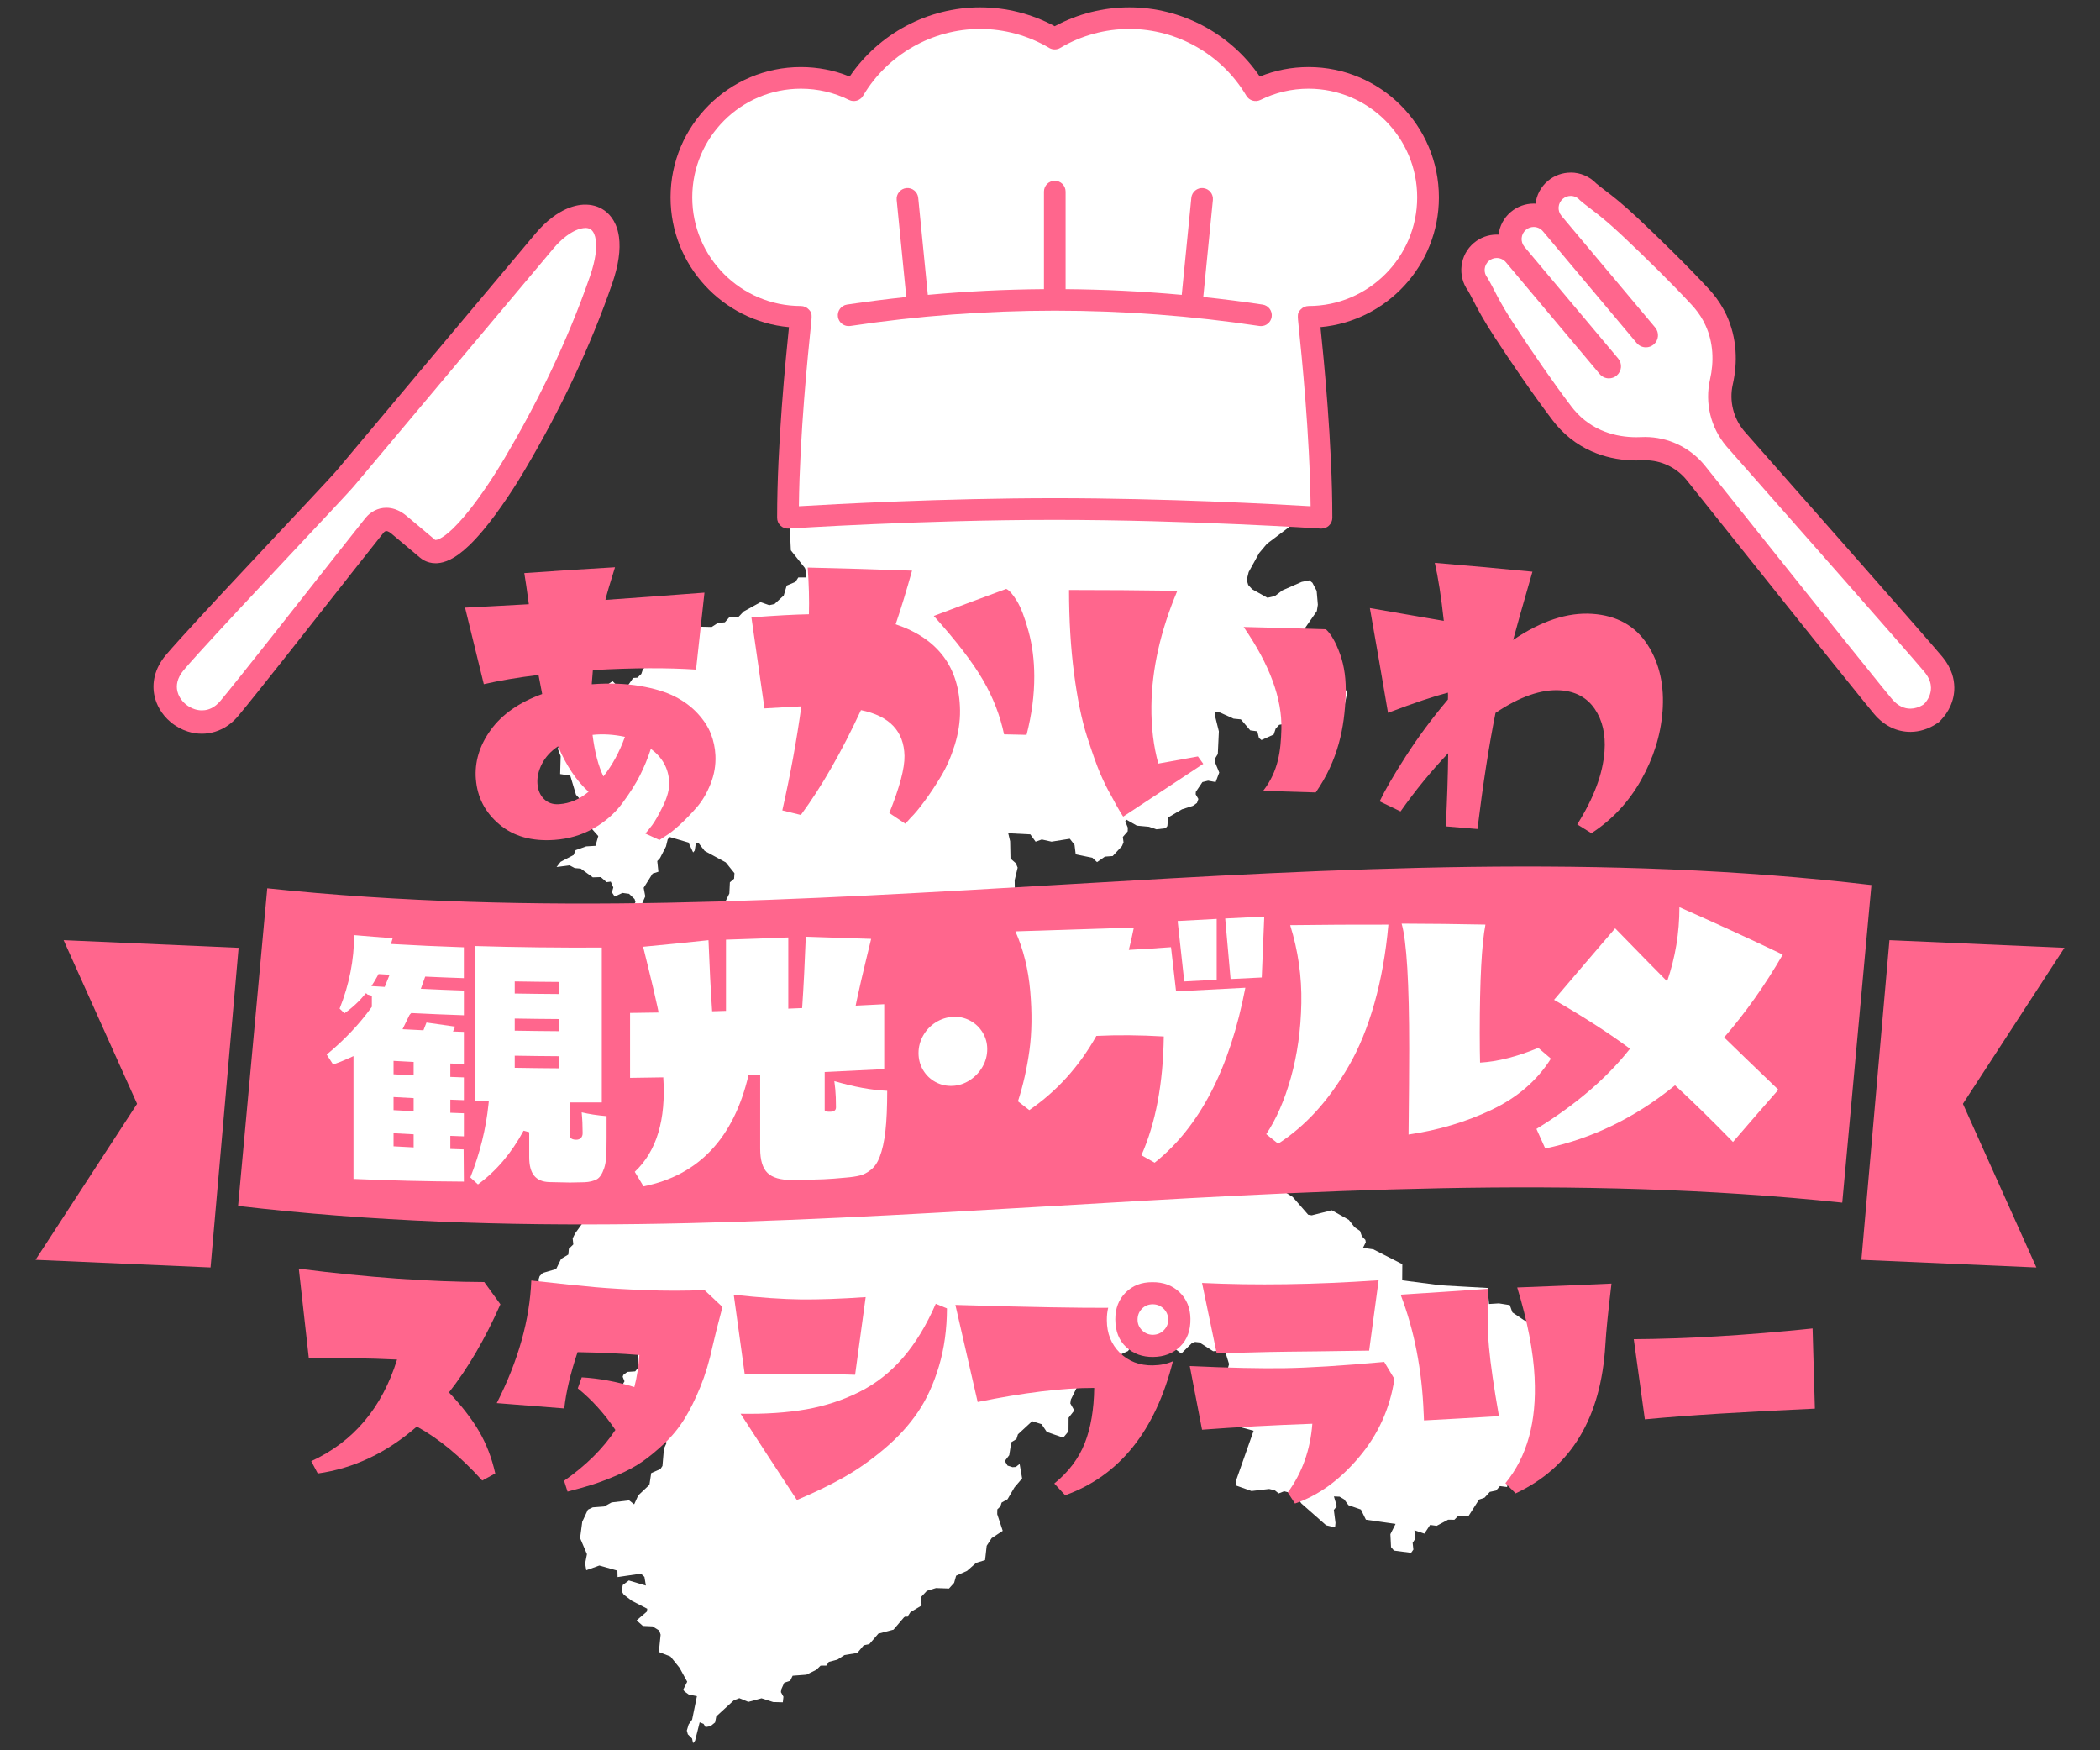
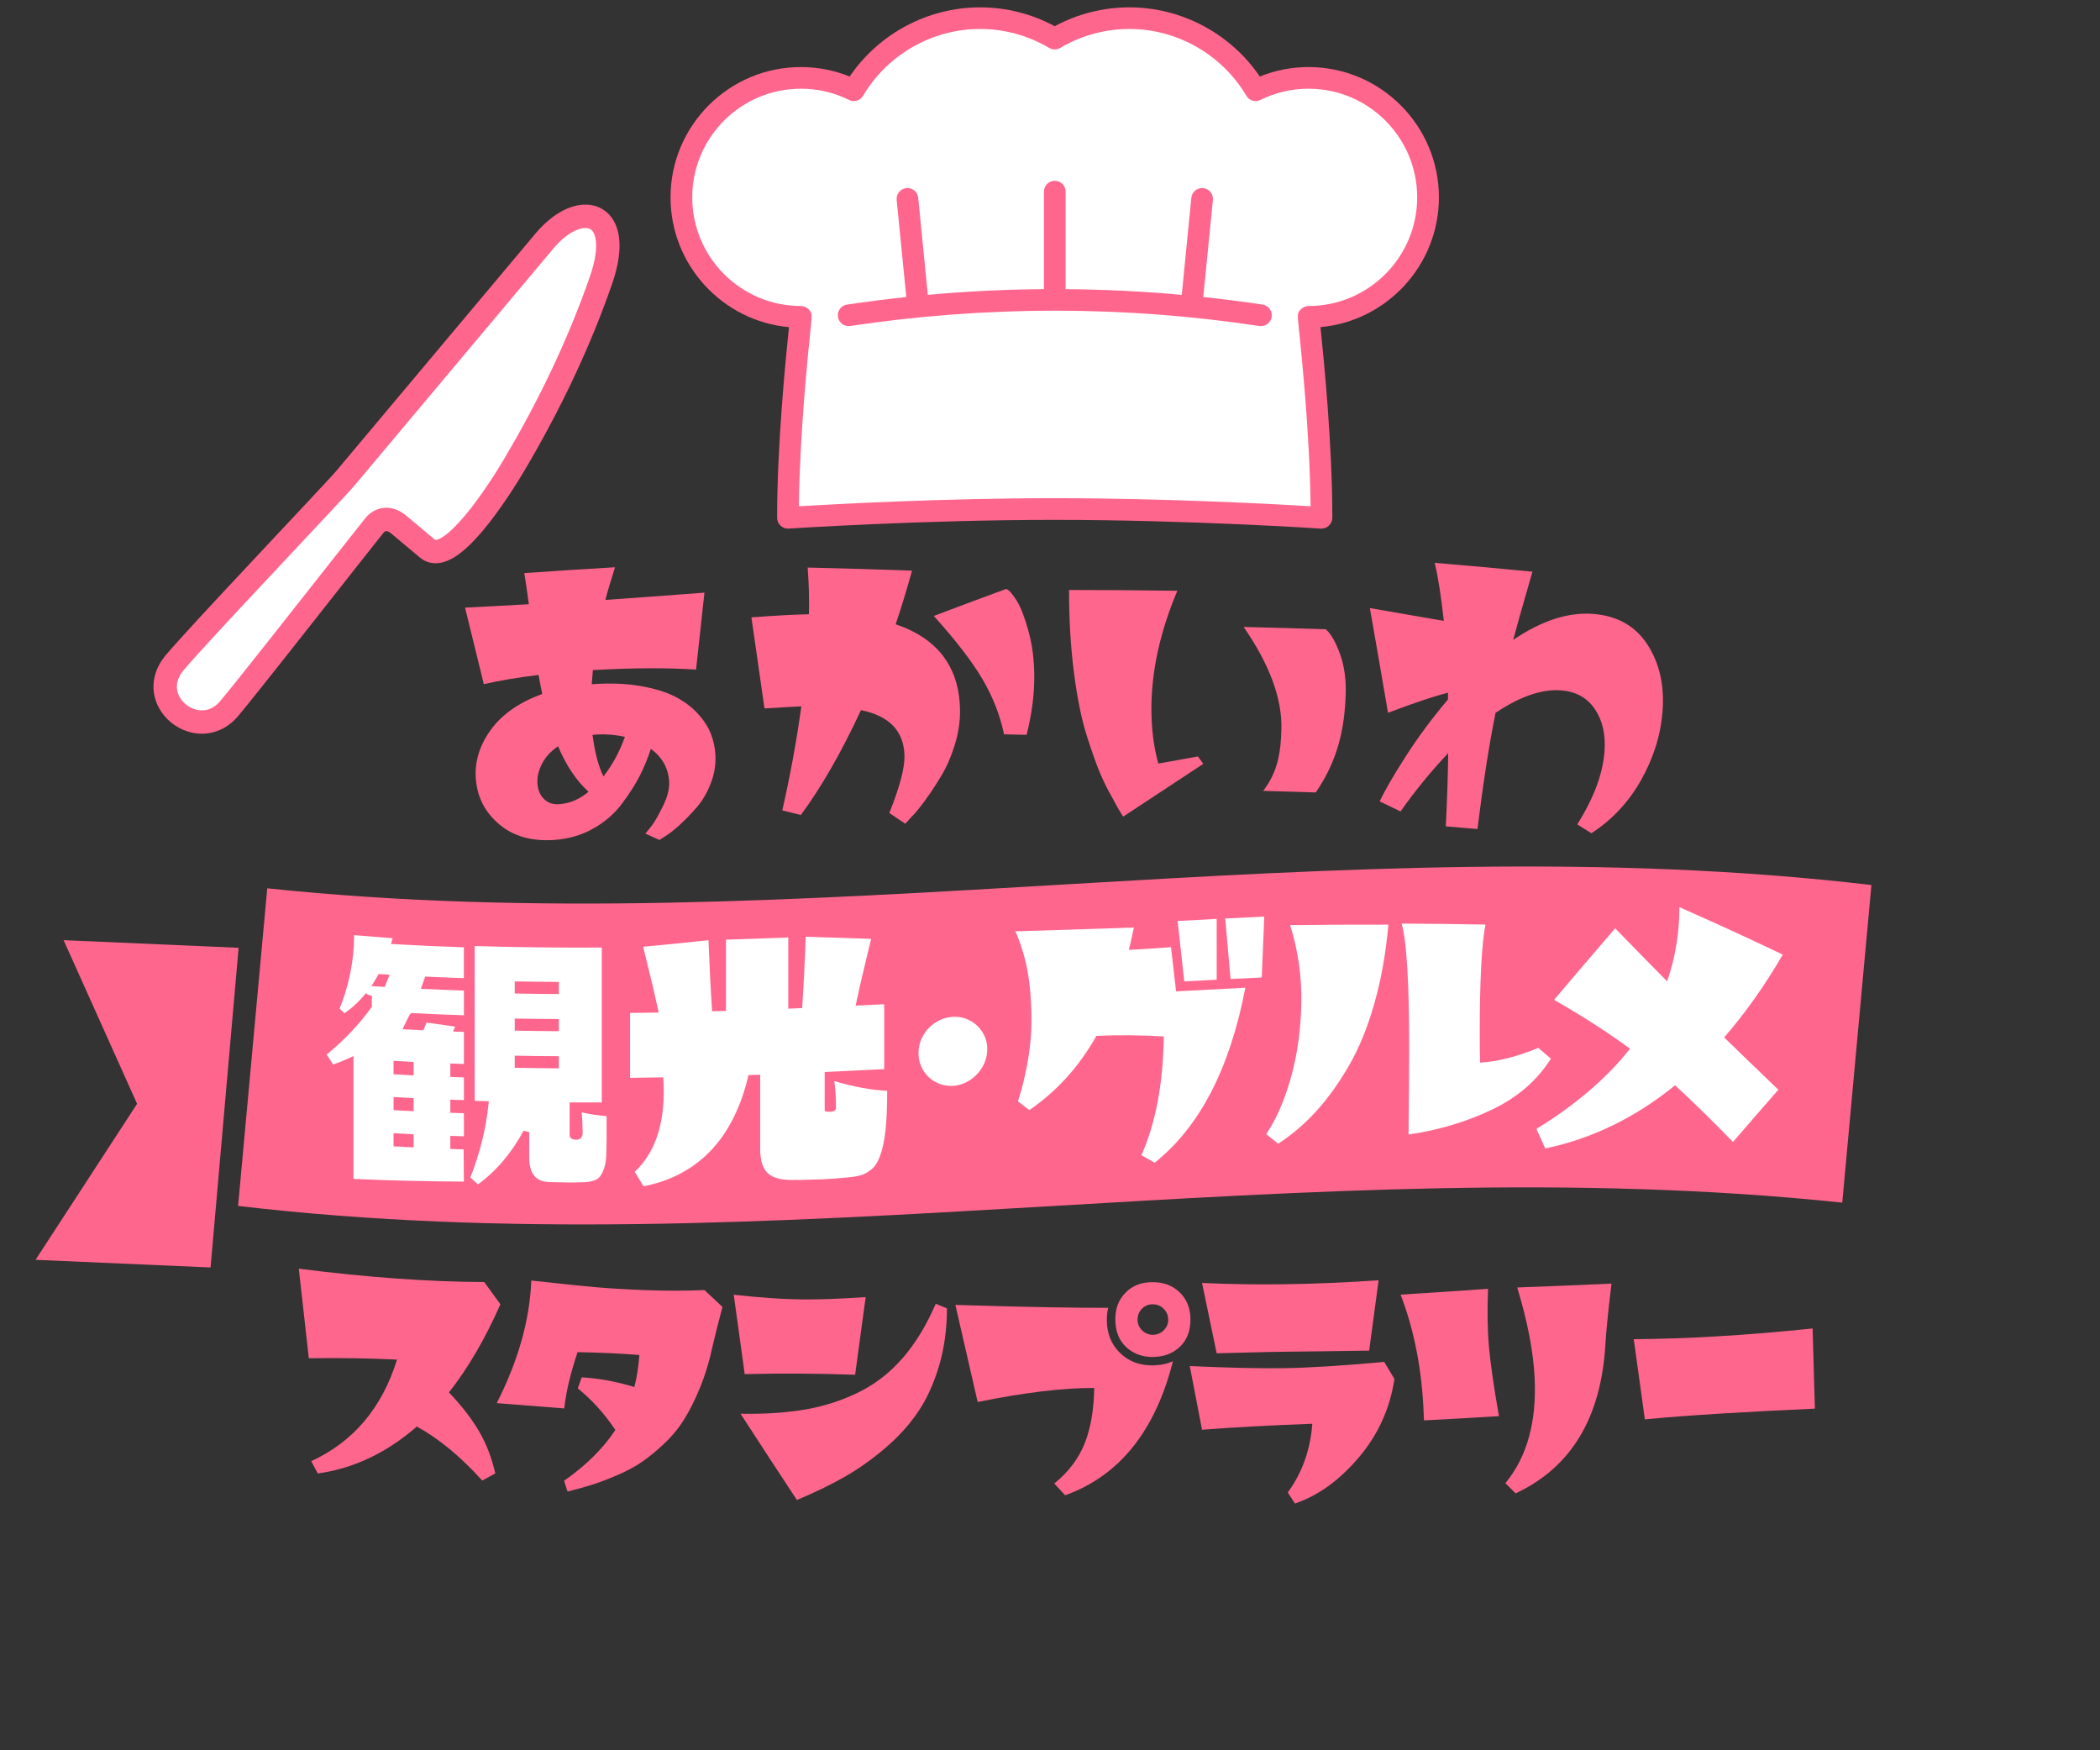
<svg xmlns="http://www.w3.org/2000/svg" id="_イヤー_1" width="720" height="600" viewBox="0 0 720 600">
  <rect x="0" y="0" width="720" height="600" fill="#333333" stroke="none" />
  <defs>
    <style>.cls-1{fill:#fff;}.cls-2{fill:#fff;}.cls-3{fill:#ff668d;}</style>
  </defs>
-   <path class="cls-2" d="M540.59,488.47v-1.57l-1.61-2.05,.67-1.14,.42-3.91-1.11-2.36-.81-3.81,1.78-1.96-2.29-4.57,.38-3.17-5.54-2.52-3.26-4.08-2.9-.32-1.27-1.83-.4-1.92-2.13-.69-3.98-2.68-.9-2.5-3.73-.59-3.39,.21-.48-5.49-15.92-.9-13.36-1.72,.04-5.54-9.98-5.1-3.51-.5,.96-1.91-.14-.81-1.21-1.27-.62-1.8-1.86-1.26-1.98-2.54-5.83-3.29-6.88,1.73-1.22-.2-5.32-6.1-7.95-4.95-.13-1.27,1.86-4.91-.32-1.87-4.58-1.16-4.43-2.85,.64-3.06-1.3-3.6-.77-5.93-1.25-2.03,.17-4.18-4.36-6.7-1.86-.38-3.76-2.54-1.82,.53-1.15-.28-1.39-1.56-.56-1.88-3.03,.93-3.37,2.23-5.05-.52-3.15-4.33-3.33-.88-3.72-2.53-3.34-1.28-1.21,.02-4.54,2.18-1.28,2.46,1.4,1.43-.09,.86-4.33,.77-3.81-3.25-1.32-2.73-.33-2.12-.93-1.25-4.88-3.29-.31-.98,1.23-3.15-.27-1.48-.57-.47-1.38-.56-2.62,.5-3.75-1.2-1.18,.74-1.76-.13-1.39,2.96,.79,2.23-.05,1.3-.85,.6-2.12-.08-1.39,2.85-1.07,.92-5.59-5.76-5.42-.52-1.25-1.94-.86-3.06,2.28-2.44,1.34-2.79-1.24-1.71-1.65-.18-1.09-1.15,2.48-3.44v-11.08l-.96-2.04-3.13-2.94,2.72-1.39,2.27-.39,1.73,.38,3.93-1.01,3.94-4.26,.81-1.7,.41-1.02-.08-4.28,1.03-4.3-.63-1.51-1.83-1.6-.12-5.92-.65-2.75,7.57,.38,1.81,2.51,2.13-.75,3.33,.74,6.27-.99,1.62,2.09,.4,3.24,5.73,1.19,1.59,1.48,2.7-1.88,2.67-.2,3.17-3.41,.54-1.28-.24-1.85,1.67-1.93,.04-1.26-.87-2.13,.24-.68,3.72,2.12,4.14,.38,2.59,.88,3.14-.37,.6-.75,.27-2.94,4.73-2.79,3.75-1.19,1.4-.99,.48-1.37-.92-1.59,.05-.85,2.26-3.35,1.94-.48,2.59,.47,1.24-3.27-1.47-3.55,.17-1.47,.81-1.33,.36-7.76-1.43-5.75,.18-.9,1.7,.21,4.6,2.09,2.49,.24,3.22,3.77,2.42,.33,.57,2.3,.86,.68,4.19-1.88,.68-2.03,1.2-1.3,1.13-.2,2.69,2.5,4.06-.89,2.51-1.48,1.01-1.92,1.76-.11,4.2-3.09,4.98-1.08,1.01-4.96-1.25-1.61-2.72-1.38-8.68-1.41-3-1.23-2.61-1.69-1.97-3.15-.04-2.35,1.19-2.51,8.64-12.42,.35-2.18-.41-4.76-1.46-2.77-1.05-.83-2.59,.52-6.64,2.91-2.6,1.96-2.53,.58-5.25-2.92-1.34-1.46-.52-1.74,.67-2.7,3.59-6.5,2.68-3.19,8.74-6.59,2.39-2.47,.22-.3c-14.57-.83-48.97-2.56-84.17-2.56-42.81,0-84.43,2.55-90.64,2.95l-1.36,1.01,1.23,2.7,.35,7.51,4.8,6.04,.42,1.04-.07,2.21h-2.58l-.99,1.53-3,1.27-1.02,3.4-3.17,2.92-1.78,.39-3-1.03-5.79,3.2-1.84,1.92-3.13,.12-1.47,1.66-2.43,.24-2.08,1.36-10.6-.25-5.11,.5-4.17,5.49-3.28,2.53-.38,3.11,1.23,1.94-1.27,1.15-.54,1.61-1.35,1.3-1.46,.1-1.52,2.2-1.72,1.08-2.28-.64-1.54-1.54-5.55,3.8-1.61-.79-1.23,.18-2.5,2.17-1.76,2.56-4.78-.92-1.26,2.93-1.14,1.23-1.34-.96-3.26-.64-2.65,.06-1.4,1.09,1.72-.04,1.76,1.71,2.24,.97,1.25,3.87,3.35,4.77-.63,1.15,.99,2.56-.17,6.14,3.46,.54,1.98,6.59,2.47,2.6-.68,1.77,.76,.87-.12,.92,1.59,.48,.57,4.08,3.04,3.42-.96,3.33-3.2,.2-3.61,1.29-.7,1.67-4.45,2.33-1.38,1.78,4.45-.58,1.78,.94,2.04,.17,4.14,3.01,2.74-.09,2.01,1.74,1.42-.18,.87,1.99-.47,1.68,.94,1.44,2.66-1.24,2.27,.3,1.91,1.82,.29,1.02-.52,.9-2.32,.84,2.47,2.27,3.84,.67,.41-.48-1.67-3.56,1.15-2.6-.55-2.94,3.07-4.88,1.98-.63-.39-3.65,.96-1.05,2.03-3.96,.6-2.45,.73-.77,6.4,1.88,1.58,3.39,.54-.66,.38-2.4,.88-.24,2.16,2.78,7.22,3.92,2.99,3.72-.13,1.89-1.44,1.24-.18,3.81-1.21,2.5-.16,10.64-2.21,2.81-.19,1.31-1.96,2.99-.31,1.36-.82,.67-1.82-.02-.87,1.8-2.12,1.56,.96,2.17,.21,4.19,4.86,1.38-1.92,1.12-1,1.68-2.11,.46-.27,.87,.1,1.59,1.99,2.6,.65,1.92,2.04,.82,.35,.64-1.8,2.45-.5,2.92-4.83,2.64-1.21,3.92-3.13,1.52-.8,.96,.24,2.16,1.47,.86,1.95,3.06-.84,2.13,.58,1.47-.39,1.49,.49,4.18-3.45,2.49,.27,1.29-.47,2.53,1.9,4.51-.66,2.75-1.58,2.46-1.48,1.19-2.52-.02-2.74,1.84-2.62-.57-.83,1.71-2.84,1.39-4.86-.67-2.9,1.27-2.02,3-1.67,6.7-.88,1.03-3.14,1.11-.35,.55,.29,3.04-2.72-.1-3.03,4.22-.84,1.71,.22,2.05-1.53,1.51-.17,1.96-2.49,1.51-1.7,3.48-4.55,1.31-1.11,1.12-.38,1.21,.34,2.39-.54,2.03,.55,.93,4.06-.6,6.15,3.74,1.72,.21,2.18-.76,1.94,2.3,1.52,3.91,3.21-.69,4.98,5.72,3.66-1.12h3.72l.18,3.48,1.2,1.64-.61,1.92-.08,5.06-1.05,1.27-2.69,.18-1.36,1.04-.22,.62,.62,1.56-2.88,5.09-.36,4.36,1.05,1.28,2.64,1.45,1.02,2.57,2.28,.61,1.62,1.44,3.7-2.45,4.99-1.07,1.12,1.09,.13,1.59-1.31,3.33,.38,1.94-.86,1.86-.51,5.93-.7,1.06-3.16,1.4-.61,4.01-3.84,3.63-1.39,3.06-1.73-1.36-6.01,.71-2.53,1.39-3.94,.3-1.65,.79-1.94,4.14-.74,5.6,2.35,5.51-.62,3.19,.39,2.32,4.48-1.61,6.19,1.74,.06,2.22,8.01-1.17,1.2,1.1,.49,2.97-5.84-1.74-2.09,1.57-.35,2.17,.71,1.13,2.74,2.09,5.31,2.74-.14,.97-3.51,3.02,2.14,1.89,3.29,.15,2.32,1.43,.48,1.42-.61,5.94,3.98,1.54,3.11,3.87,2.63,4.78-1.38,2.76,.48,.59,1.46,1.07,2.77,.55-1.64,8.02-1.2,1.67-.62,2.09,.35,1.28,1.45,1.44,.34,1.6,.69-.84,1.58-6.3,1.33,.52,.69,1.1,1.68-.3,1.59-1.29,.4-2.06,6.04-5.54,1.87-.71,3.09,1.27,4.52-1.23,3.99,1.28,3.31,.09,.21-1.92-.87-1.58,.14-.96,1-2.25,2.04-.67,.84-1.73,4.73-.36,3.42-1.69,1.43-1.41,2.04-.03,.78-1.26,2.95-.77,2.43-1.57,4.39-.72,2.21-2.62,1.93-.42,3.08-3.58,5.2-1.37,3.61-4.23,.77-.44,.31,.38,1.13-1.71,3.83-2.28-.29-2.81,2.08-2.21,3.11-.95,4.48,.15,1.75-1.94,.69-2.45,3.73-1.65,3.15-2.77,3.05-.93,.55-4.91,1.7-2.62,3.8-2.5-1.89-5.71,.03-1.64,1.07-1.04,.41-1.3,2.03-1.15,2.36-4.04,2.64-3.1-.86-4.96-1.31,1.04-1.12,.07-1.7-.53-.95-1.58,1.52-2,.7-4.43,1.78-1.11,.5-1.61,4.88-4.5,3.23,1.03,1.8,2.66,5.63,1.95,1.8-2.17,.03-4.65,1.96-2.5-1.37-2.41,.19-1.33,3.07-6.21,2.39-2.44,.72-1.75,4.06-3.45,1.85-.66,2.28,.33,5.23-2.45,.69-1,.17-1.52,1.43-1.27,1.75,.15,5.25,3.25,1.21-.11,1.96-1.19,2.87,.34,2.93,2.23,3.73-3.68,1.02-.31,1.46,.16,4.71,3.02,4.02-.24,1.44,4.66-1.13,3.99,.63,4.71,3.71,4.37,1.06,2.33v.68l-1.26,1.67-.38,2.72,.93,1.05,4.85,1.32-6.16,17.5,.16,1.29,5.28,1.87,6.05-.7,1.9,.43,1.36,1.09,1.89-.73,3.4,.86,2.52,3.34,8.46,7.45,2.58,.62,.51-.07,.13-1.36-.57-4.43,1.02-1.26-.99-3.38,1.94,.09,1.57,.92,1.47,1.99,4.27,1.49,1.71,3.48,10.18,1.45-1.78,3.52,.22,4.43,1.01,1.19,5.87,.77,.78-1.11-.25-2.31,.9-1.42-.29-2.9,3.41,1.16,1.97-2.98,2.25,.3,3.93-2.1,2.14,.02,1.27-1.28,3.54,.07,3.63-5.69,1.9-.66,1.81-1.99,2.14-.46,1.33-1.52,2.45,.31,.14-1.21,3.13-3.04,1.37-2.12,4.32,1.32,1.07-.52,1.42-2.79,2.19,1.16h1.36l1.47-.91,.33-1.98,1.59-2.13,.03-2.67,3.2-1.3,3.29-3.46-1.04-1.5Z" />
  <g>
    <path class="cls-3" d="M493.34,67.66c0-24.63-20.04-44.67-44.67-44.67-5.81,0-11.43,1.09-16.74,3.25-9.99-14.71-26.82-23.72-44.7-23.72-8.96,0-17.77,2.23-25.61,6.47-7.84-4.24-16.65-6.47-25.61-6.47-17.88,0-34.71,9.01-44.7,23.72-5.31-2.16-10.92-3.25-16.74-3.25-24.63,0-44.67,20.04-44.67,44.67,0,23.26,17.87,42.42,40.6,44.49-1.09,10.63-4.06,40-4.06,65.35,0,1.03,.43,2.01,1.18,2.71,.75,.7,1.75,1.07,2.78,.99,.45-.03,45.47-2.99,91.21-2.99s90.77,2.96,91.22,2.99c.08,0,.16,0,.25,0,.94,0,1.85-.36,2.54-1,.75-.7,1.18-1.68,1.18-2.71,0-25.35-2.96-54.73-4.06-65.35,22.73-2.06,40.6-21.23,40.6-44.49Z" />
    <path class="cls-1" d="M448.67,104.9c-1.05,0-2.05,.45-2.76,1.23-1.13,1.25-1.09,1.61-.63,6.02,.96,9.33,3.79,36.75,4.07,61.39-12.05-.72-49.63-2.76-87.73-2.76s-75.67,2.04-87.72,2.76c.29-24.65,3.11-52.07,4.07-61.39,.46-4.41,.49-4.77-.63-6.02-.7-.78-1.71-1.23-2.76-1.23-20.54,0-37.24-16.71-37.24-37.25s16.71-37.24,37.24-37.24c5.79,0,11.34,1.29,16.5,3.85,1.74,.86,3.85,.24,4.84-1.44,8.35-14.12,23.72-22.89,40.09-22.89,8.35,0,16.55,2.25,23.71,6.5,1.17,.69,2.62,.69,3.79,0,7.16-4.25,15.36-6.5,23.71-6.5,16.38,0,31.74,8.77,40.09,22.89,.99,1.67,3.1,2.3,4.84,1.44,5.16-2.55,10.71-3.85,16.5-3.85,20.54,0,37.24,16.71,37.24,37.24s-16.71,37.25-37.24,37.25Z" />
    <path class="cls-3" d="M432.87,104.41c-6.76-1.02-13.53-1.87-20.32-2.59l3.3-33.28c.2-2.04-1.29-3.86-3.33-4.06-2.04-.21-3.86,1.29-4.06,3.33l-3.29,33.27c-13.25-1.21-26.53-1.85-39.82-1.96v-33.44c0-2.05-1.66-3.71-3.71-3.71s-3.71,1.66-3.71,3.71v33.44c-13.29,.1-26.57,.75-39.82,1.96l-3.29-33.27c-.2-2.04-2.01-3.54-4.06-3.33-2.04,.2-3.53,2.02-3.33,4.06l3.3,33.28c-6.78,.73-13.56,1.58-20.32,2.59-2.03,.3-3.42,2.2-3.12,4.22,.31,2.03,2.2,3.42,4.22,3.12,23.25-3.49,46.67-5.24,70.09-5.25,.02,0,.03,0,.05,0s.03,0,.05,0c23.42,0,46.83,1.75,70.09,5.25,.19,.03,.37,.04,.55,.04,1.81,0,3.39-1.32,3.67-3.16,.3-2.03-1.09-3.92-3.12-4.22Z" />
  </g>
  <g>
-     <path class="cls-3" d="M538.51,59.16h0c-2.85,0-5.62,1.01-7.8,2.84-2.45,2.05-3.88,4.87-4.24,7.81-.21-.01-.42-.02-.64-.02-2.85,0-5.62,1.01-7.8,2.84-2.45,2.05-3.88,4.87-4.24,7.81-.21-.01-.42-.02-.64-.02-2.85,0-5.62,1.01-7.8,2.84-4.91,4.12-5.73,11.33-2.01,16.44,.58,1,1.1,2.01,1.74,3.24,1.56,3.02,3.5,6.77,7.7,13.16,5.02,7.64,12.5,18.71,19.59,28.03,.35,.47,.72,.92,1.08,1.35,1.97,2.35,4.21,4.4,6.66,6.1,2.3,1.6,4.81,2.91,7.48,3.91,4.17,1.56,8.7,2.35,13.46,2.35,.7,0,1.39-.02,2.08-.05,.29-.01,.59-.02,.89-.02,5.44,0,10.58,2.4,14.09,6.59l.29,.36,.04,.05,12.61,15.79c6.7,8.39,13.82,17.3,20.57,25.75,13.71,17.15,22.37,27.94,27.25,33.94,1.64,2.02,2.9,3.56,3.66,4.47,1.74,2.07,3.74,3.65,5.95,4.7,2.07,.97,4.24,1.46,6.48,1.46h.21c1.46-.02,2.91-.25,4.32-.68,1.59-.48,3.14-1.22,4.6-2.2l.71-.48,.59-.61c1.4-1.45,2.5-3.07,3.29-4.81,.93-2.07,1.39-4.23,1.37-6.44-.02-1.56-.27-3.12-.77-4.63-.69-2.09-1.82-4.07-3.36-5.91-.76-.91-2.06-2.42-3.77-4.39-1.68-1.94-3.77-4.33-6.17-7.08-4.8-5.49-10.87-12.4-17.48-19.91-8.48-9.64-17.84-20.26-26.56-30.15l-13.69-15.54c-.1-.12-.2-.23-.29-.34-3.68-4.39-5.13-10.33-3.87-15.89,.89-3.93,1.21-7.86,.94-11.66-.3-4.27-1.33-8.33-3.06-12.08-1.26-2.71-2.89-5.28-4.86-7.62-.37-.44-.75-.87-1.14-1.3-7.95-8.61-17.56-17.89-24.21-24.17-5.56-5.24-8.92-7.8-11.62-9.86-1.11-.84-2.01-1.53-2.89-2.28-2.28-2.37-5.42-3.71-8.74-3.71h0Z" />
-     <path class="cls-1" d="M538.51,67.16c1.18,0,2.35,.5,3.17,1.48h0c3.53,3.05,6.7,4.75,14.6,12.2,7.9,7.45,16.7,16.07,23.82,23.77,.31,.34,.61,.68,.9,1.02,1.58,1.88,2.8,3.83,3.72,5.84,1.39,3,2.12,6.13,2.34,9.28,.22,3.15-.08,6.31-.77,9.34-1.83,8.06,.24,16.49,5.54,22.8,.14,.16,.28,.32,.42,.48h0c11.68,13.26,27.04,30.67,40.24,45.68,6.6,7.5,12.67,14.41,17.46,19.9,2.4,2.74,4.48,5.13,6.15,7.06,1.67,1.93,2.93,3.4,3.68,4.29,.97,1.16,1.56,2.26,1.9,3.27,.25,.77,.36,1.49,.37,2.2,0,1.06-.22,2.09-.67,3.09-.41,.91-1.01,1.78-1.75,2.54-.77,.52-1.6,.93-2.45,1.18-.7,.21-1.41,.33-2.11,.34-.03,0-.07,0-.1,0-1.02,0-2.02-.21-3.05-.69-1.06-.5-2.15-1.31-3.25-2.61-.74-.89-1.97-2.39-3.58-4.37-5.63-6.94-15.92-19.78-27.21-33.9-11.29-14.12-23.58-29.52-33.24-41.61h0c-.13-.17-.26-.33-.4-.49-5.02-5.98-12.42-9.45-20.22-9.45-.42,0-.85,.01-1.28,.03-.56,.03-1.13,.04-1.69,.04-3.59,0-7.23-.56-10.66-1.84-1.98-.74-3.9-1.72-5.71-2.98-1.81-1.26-3.52-2.8-5.1-4.68-.29-.34-.57-.69-.84-1.06-6.35-8.34-13.31-18.51-19.27-27.58-5.96-9.07-7.08-12.49-9.48-16.49h0c-1.47-1.75-1.24-4.36,.51-5.83,.78-.65,1.72-.97,2.66-.97,1.18,0,2.35,.5,3.17,1.48h0l32.14,38.3c.82,.98,1.99,1.48,3.17,1.48,.94,0,1.88-.32,2.66-.97,1.75-1.47,1.98-4.08,.51-5.83l-32.14-38.3h0c-1.47-1.75-1.24-4.36,.51-5.83,.78-.65,1.72-.97,2.66-.97,1.18,0,2.35,.5,3.17,1.48h0l32.14,38.3c.82,.98,1.99,1.48,3.17,1.48,.94,0,1.88-.32,2.66-.97,1.75-1.47,1.98-4.08,.51-5.83l-32.14-38.3h0c-1.47-1.75-1.24-4.36,.51-5.83,.78-.65,1.72-.97,2.66-.97" />
-   </g>
+     </g>
  <g>
    <path class="cls-3" d="M200.68,70.14h0c-2.13,0-4.45,.55-6.72,1.59-1.52,.7-3.07,1.63-4.58,2.77-2.02,1.52-3.98,3.4-5.82,5.59l-.27,.33h0c-.15,.18-.38,.45-.68,.81l-.86,1.02-1.18,1.41-1.76,2.1-5.56,6.62-10.86,12.94-11.61,13.83-28.11,33.5-7.25,8.65c-.21,.25-.5,.58-.89,1-.44,.49-.99,1.09-1.63,1.79-1.32,1.43-3.03,3.27-5.04,5.42-3.34,3.58-7.48,7.99-11.97,12.78l-2.88,3.07c-11.24,11.99-23.85,25.45-31.2,33.59-2.23,2.46-3.9,4.36-4.98,5.64-1.84,2.2-3.09,4.56-3.73,7.05-.61,2.4-.63,4.79-.08,7.15,.35,1.48,.91,2.9,1.68,4.23,.97,1.69,2.25,3.21,3.79,4.5,1.73,1.46,3.78,2.58,5.91,3.25,1.58,.5,3.2,.75,4.82,.75,.71,0,1.42-.05,2.12-.15,1.64-.23,3.23-.72,4.73-1.46,2.09-1.04,3.97-2.54,5.59-4.47,1.36-1.61,3.65-4.44,6.83-8.42,2.96-3.7,6.51-8.17,10.29-12.95,5.7-7.2,11.92-15.1,17.41-22.08l5.05-6.42c3.83-4.86,7.62-9.67,9.45-11.94,.42-.52,.72-.89,.93-1.14,.12-.14,.26-.25,.42-.33,.06-.03,.22-.1,.41-.1,.1,0,.25,.01,.47,.08,.27,.09,.7,.3,1.26,.77l1.15,.97,8.64,7.25s.09,.07,.14,.11c.7,.56,1.43,.99,2.23,1.29,.29,.11,.58,.21,.88,.28,.69,.18,1.41,.27,2.15,.27,.18,0,.45,0,.62-.02,.72-.06,1.38-.17,2.04-.36,.77-.21,1.57-.52,2.37-.92,.92-.46,1.9-1.06,2.89-1.78,1.15-.84,2.37-1.88,3.63-3.09,1.46-1.41,3.03-3.1,4.65-5.03,2.66-3.17,5.5-7,8.46-11.41,2.68-3.99,4.79-7.47,5.8-9.2,12.61-21.31,22.72-42.83,30.04-63.97,1.08-3.12,1.83-6.07,2.22-8.76,.39-2.67,.43-5.14,.13-7.33-.21-1.5-.59-2.91-1.12-4.16-.77-1.77-1.83-3.24-3.17-4.37-.98-.82-2.04-1.43-3.2-1.85-1.14-.41-2.33-.64-3.58-.68-.13,0-.28,0-.44,0h0Z" />
    <path class="cls-1" d="M200.68,78.14c.06,0,.11,0,.17,0,.44,.02,.8,.09,1.1,.2,.3,.11,.55,.25,.78,.45,.34,.29,.68,.71,.99,1.42,.23,.53,.43,1.23,.55,2.1,.18,1.31,.18,3.01-.12,5.08-.3,2.07-.9,4.51-1.86,7.3-8.04,23.2-18.61,44.34-29.37,62.51-1.22,2.06-3.19,5.28-5.57,8.82-2.37,3.54-5.15,7.4-7.94,10.72-1.38,1.64-2.76,3.15-4.07,4.42-.98,.95-1.93,1.76-2.79,2.39-.64,.47-1.24,.83-1.74,1.08-.38,.19-.7,.31-.95,.38-.19,.05-.33,.07-.43,.08-.04,0-.07,0-.09,0-.08,0-.11-.01-.12-.01-.02,0-.03,0-.12-.08-4.7-3.94-6.99-5.86-9.78-8.21-1.21-1.01-2.5-1.76-3.84-2.22-1-.34-2.02-.51-3.01-.51h-.02c-1.48,0-2.86,.37-4.03,.97-1.18,.6-2.16,1.4-2.93,2.33-.24,.28-.57,.7-1.04,1.28-1.73,2.16-5.17,6.52-9.49,12-6.48,8.22-14.92,18.95-22.46,28.48-3.77,4.76-7.31,9.22-10.26,12.91-2.95,3.69-5.32,6.62-6.7,8.26-.99,1.18-2.01,1.95-3.01,2.45-.76,.37-1.51,.6-2.28,.7-.34,.05-.68,.07-1.02,.07-.81,0-1.63-.13-2.43-.38-1.14-.36-2.23-.96-3.16-1.74-.81-.68-1.49-1.49-2-2.36-.38-.66-.65-1.34-.82-2.05-.25-1.06-.26-2.16,.04-3.35,.3-1.19,.93-2.49,2.1-3.89,1.03-1.23,2.7-3.11,4.78-5.42,7.32-8.1,19.93-21.57,31.1-33.48,5.59-5.96,10.82-11.53,14.86-15.86,2.02-2.17,3.75-4.02,5.08-5.47,.66-.72,1.23-1.34,1.69-1.85,.46-.51,.81-.9,1.07-1.21,1.87-2.23,18.85-22.47,35.36-42.14,8.25-9.84,16.39-19.54,22.47-26.77,3.04-3.62,5.56-6.62,7.32-8.72,.88-1.05,1.57-1.87,2.04-2.43,.47-.56,.72-.86,.72-.86l.02-.03h.01c.06-.09,.13-.17,.2-.25,1.51-1.8,3.04-3.25,4.5-4.34,1.09-.82,2.15-1.45,3.11-1.89,1.36-.62,2.52-.86,3.39-.86" />
  </g>
  <g>
    <g>
      <path class="cls-3" d="M136.14,466.07c-9.7-.47-19.79-.61-30.26-.46-1.16-10.23-2.31-20.46-3.43-30.7,23.66,3.02,44.87,4.5,63.58,4.58,1.84,2.55,3.69,5.09,5.54,7.63-5.26,11.88-11.14,21.95-17.64,30.2,4.4,4.64,7.85,9.09,10.34,13.37,2.49,4.28,4.34,9.08,5.54,14.41-1.49,.81-2.98,1.62-4.47,2.43-7.4-8.19-14.86-14.36-22.43-18.51-10.32,9.01-21.67,14.38-33.96,16.09-.75-1.4-1.5-2.81-2.24-4.21,14.5-6.67,24.29-18.32,29.43-34.85Z" />
      <path class="cls-3" d="M170.31,481c7.41-14.58,11.32-28.6,11.85-42.03,9.9,1.11,17.23,1.86,22,2.28,4.77,.42,10.55,.76,17.35,1.02,6.8,.25,13.48,.25,20.03-.03,2.05,1.93,4.1,3.86,6.16,5.79-1.63,6.15-2.75,10.6-3.36,13.33-1.09,5.15-2.5,9.85-4.24,14.11-1.74,4.26-3.57,7.92-5.47,10.99-1.91,3.07-4.2,5.86-6.87,8.38-2.68,2.52-5.2,4.59-7.55,6.22-2.36,1.63-5.15,3.15-8.39,4.54-3.24,1.39-6.07,2.48-8.5,3.26-2.43,.78-5.34,1.6-8.73,2.46-.4-1.24-.8-2.47-1.19-3.71,7.54-5.26,13.4-11.08,17.59-17.43-3.79-5.62-8.08-10.37-12.89-14.25,.45-1.26,.9-2.52,1.35-3.78,5.95,.35,11.96,1.46,18.04,3.33,.86-3.29,1.43-6.95,1.73-10.98-6.18-.52-13.25-.84-21.2-.98-2.43,7.25-3.95,13.68-4.56,19.29-7.71-.58-15.43-1.19-23.14-1.82Z" />
      <path class="cls-3" d="M255.33,471.05c-1.27-9.07-2.52-18.14-3.76-27.21,9.15,1.01,16.81,1.53,22.97,1.6,6.16,.07,13.59-.19,22.26-.79-1.2,8.87-2.41,17.75-3.62,26.62-12.74-.45-25.35-.53-37.85-.22Zm69.34-22.52c-.02,7.1-.92,13.7-2.74,19.79-1.82,6.09-4.23,11.36-7.25,15.79-3.02,4.44-6.82,8.61-11.42,12.5-4.6,3.89-9.25,7.16-13.95,9.81-4.7,2.65-10.06,5.25-16.09,7.78-6.49-9.84-12.93-19.69-19.31-29.57,8.51,.15,16.02-.37,22.51-1.51,6.49-1.15,12.57-3.14,18.23-5.97,5.66-2.83,10.65-6.75,14.96-11.74,4.31-4.99,8.05-11.15,11.22-18.47,1.28,.53,2.56,1.06,3.83,1.58Z" />
      <path class="cls-3" d="M395.29,468.05c2.52-.03,4.81-.5,6.86-1.42-6.03,23.88-18.35,39.27-36.95,45.95-1.25-1.34-2.49-2.69-3.73-4.03,4.91-3.97,8.38-8.58,10.45-13.84,2.07-5.25,3.14-11.56,3.24-18.92-10.94-.02-24.24,1.62-39.96,4.82-2.57-11.09-5.12-22.19-7.64-33.28,26.96,.84,43.6,1.01,49.89,.99,.84,0,1.67,0,2.5-.01-.32,1.28-.47,2.72-.46,4.32,.02,4.48,1.51,8.19,4.46,11.11,2.96,2.92,6.73,4.37,11.32,4.32Zm12.86-16c.06,4.03-1.12,7.22-3.54,9.55-2.42,2.34-5.51,3.53-9.25,3.57-3.68,.04-6.76-1.09-9.23-3.37-2.47-2.28-3.71-5.44-3.74-9.48-.02-3.77,1.16-6.85,3.55-9.24,2.38-2.39,5.43-3.56,9.15-3.54,3.78-.04,6.88,1.11,9.32,3.44,2.44,2.34,3.68,5.36,3.74,9.07Zm-7.62,.29c-.02-1.47-.55-2.71-1.59-3.73-1.04-1.01-2.3-1.51-3.77-1.5-1.48,.02-2.71,.54-3.69,1.57-.99,1.03-1.47,2.28-1.46,3.76,.01,1.41,.54,2.62,1.58,3.63,1.04,1.01,2.27,1.51,3.69,1.5,1.48-.02,2.73-.54,3.75-1.58,1.02-1.04,1.52-2.26,1.5-3.67Z" />
      <path class="cls-3" d="M443.98,515.4c-.82-1.26-1.63-2.52-2.45-3.78,4.95-6.78,7.74-14.63,8.41-23.55-13.65,.49-26.25,1.16-37.81,2.04-1.41-7.28-2.82-14.55-4.21-21.83,13.58,.64,24.45,.86,32.59,.73,8.14-.13,19.51-.81,34.08-2.14,1.17,1.95,2.33,3.89,3.5,5.84-1.52,10.11-5.58,19.09-12.23,26.92-6.64,7.83-13.95,13.09-21.89,15.78Zm-26.83-51.49c-1.68-8.04-3.36-16.07-5.02-24.11,18.27,.87,38.47,.6,60.54-.92-1.07,8.04-2.16,16.08-3.25,24.12-4.13,.07-10.07,.16-17.81,.25-7.75,.08-13.2,.14-16.36,.21-3.16,.07-9.19,.24-18.09,.45Z" />
      <path class="cls-3" d="M488.12,484.62c-.57-15.03-3.23-28.63-7.91-40.82,10-.62,19.99-1.28,29.98-1.99-.3,7.64-.19,14.33,.33,20.07,.52,5.74,1.65,13.6,3.41,23.58-8.57,.52-17.14,1.01-25.71,1.46-.03-.77-.06-1.54-.09-2.3Zm38.04-12.33c-.45-9.08-2.46-19.39-5.97-30.94,10.77-.39,21.55-.84,32.32-1.33-1.13,9.42-1.83,16.39-2.09,20.89-1.47,25.02-11.68,42.1-30.77,51.02-1.17-1.16-2.34-2.33-3.51-3.49,7.45-9.06,10.76-21.12,10.01-36.14Z" />
      <path class="cls-3" d="M560.15,459.08c17.78-.11,38.24-1.28,61.31-3.68,.27,9.16,.53,18.32,.79,27.48-23.76,1.09-43.19,2.23-58.3,3.67-1.27-9.16-2.54-18.31-3.8-27.47Z" />
    </g>
    <g>
      <path class="cls-3" d="M163.15,267.1c-.46-5.88,1.22-11.5,5.08-16.85,3.86-5.35,9.74-9.48,17.66-12.34-.13-.74-.34-1.83-.63-3.27-.29-1.44-.5-2.53-.63-3.27-7.15,.87-13.4,1.93-18.75,3.17-2.13-8.75-4.27-17.49-6.43-26.24,4.86-.23,12.15-.64,21.87-1.17-.64-4.74-1.16-8.3-1.56-10.67,10.36-.73,20.73-1.4,31.1-2-1.7,5.41-2.8,9.14-3.29,11.19,9.4-.64,20.71-1.49,33.96-2.49-.98,8.79-1.94,17.58-2.89,26.38-9.6-.65-21.39-.63-35.37,.17-.08,1.13-.21,2.75-.39,4.85,6.09-.45,11.61-.25,16.55,.59,4.94,.84,8.96,2.07,12.05,3.67,3.1,1.6,5.69,3.54,7.78,5.83,2.09,2.29,3.59,4.61,4.49,6.96,.91,2.35,1.42,4.79,1.54,7.33,.16,3.36-.41,6.63-1.69,9.83-1.28,3.2-2.88,5.9-4.8,8.08-1.92,2.19-3.83,4.15-5.73,5.9-1.9,1.74-3.53,3.03-4.91,3.85-.69,.45-1.38,.9-2.06,1.35-1.61-.73-3.23-1.47-4.84-2.2,.64-.71,1.42-1.69,2.37-2.94,.94-1.25,2.17-3.43,3.7-6.54,1.52-3.11,2.23-5.86,2.1-8.24-.24-4.62-2.33-8.4-6.28-11.33-1.04,3.2-2.29,6.24-3.75,9.13-1.46,2.89-3.48,6.07-6.06,9.55-2.58,3.48-5.88,6.36-9.9,8.63-4.02,2.28-8.49,3.58-13.42,3.92-7.69,.53-13.95-1.23-18.81-5.32-4.86-4.08-7.56-9.24-8.05-15.5Zm21.12,1.57c.15,2.16,.9,3.91,2.24,5.23,1.34,1.33,3.05,1.92,5.16,1.78,3.67-.25,7.04-1.67,10.12-4.26-4.16-3.78-7.65-8.97-10.45-15.59-2.47,1.66-4.31,3.66-5.51,5.99-1.2,2.33-1.72,4.61-1.56,6.85Zm29.99-16.08c-3.85-.82-7.55-1.05-11.1-.67,.75,5.94,2,10.69,3.73,14.24,3.08-3.93,5.54-8.45,7.37-13.57Z" />
      <path class="cls-3" d="M274.75,242.14c-.84,.03-5.05,.25-12.64,.7-1.48-10.4-2.97-20.8-4.48-31.2,8.44-.64,15.01-.99,19.71-1.07,.14-4.94,0-10.27-.42-16.01,11.94,.27,23.86,.63,35.78,1.06-1.88,6.76-3.75,12.89-5.62,18.38,14.56,4.91,21.88,14.81,22.07,29.51,.05,3.88-.56,7.85-1.82,11.9-1.26,4.05-2.83,7.62-4.7,10.72-1.87,3.09-3.73,5.91-5.6,8.44-1.87,2.54-3.45,4.45-4.78,5.75-.62,.69-1.24,1.37-1.86,2.06-1.82-1.23-3.65-2.46-5.48-3.68,3.54-8.82,5.29-15.36,5.2-19.61-.18-8.43-5.14-13.68-14.92-15.66-6.67,14.37-13.53,26.35-20.61,35.94-2.12-.52-4.24-1.04-6.36-1.56,2.76-12.21,4.94-24.09,6.52-35.65Zm77.22,9.76c-2.57-.06-5.15-.12-7.72-.17-1.34-6.41-3.75-12.63-7.24-18.64-3.5-6.01-9.09-13.34-16.85-21.94,8.25-3.13,16.53-6.22,24.84-9.27,1.01,.44,2.21,1.79,3.61,4.06,1.4,2.27,2.75,5.77,4.04,10.51,1.29,4.74,1.94,9.83,1.96,15.28,.03,6.5-.86,13.22-2.64,20.17Z" />
      <path class="cls-3" d="M410.71,259.31l-13.58,2.45c-1.63-5.95-2.44-12.5-2.36-19.7,.14-12.54,3.06-25.73,8.89-39.54-12.38-.18-24.75-.27-37.13-.27,0,10.3,.57,19.82,1.71,28.56,1.14,8.74,2.62,15.96,4.46,21.68,1.84,5.72,3.36,10,4.59,12.84,1.23,2.84,2.47,5.35,3.74,7.52,2.69,5.16,4.07,7.09,4.07,7.09l27.45-18.09-1.83-2.54Z" />
      <path class="cls-3" d="M459.48,224.31c1.46,4.09,2.09,8.78,1.89,14.08-.4,10.97-2.52,22.09-10.26,33.26-6.01-.2-12.02-.38-18.03-.54,5.29-6.81,6.05-13.88,6.25-21.12,.29-10.37-3.95-22.08-12.94-35.07,9.4,.22,18.8,.49,28.2,.8,1.79,1.63,3.42,4.49,4.88,8.57Z" />
      <path class="cls-3" d="M569.98,244.09c-.63,8.04-3.1,15.82-7.35,23.36-4.25,7.54-9.92,13.59-17,18.18-1.62-1.01-3.24-2.02-4.86-3.03,5.65-8.97,8.79-17.31,9.35-25.06,.42-5.81-.7-10.66-3.37-14.55-2.67-3.89-6.6-6.01-11.78-6.35-6.47-.42-13.91,2.15-22.22,7.74-2.23,11.09-4.29,24.36-6.19,39.81-3.62-.31-7.24-.62-10.86-.91,.47-9.25,.74-17.61,.82-25.08-5.84,6.14-11.28,12.79-16.33,19.96-2.39-1.15-4.78-2.3-7.17-3.45,1.81-3.81,4.82-9.01,9.05-15.58,4.23-6.57,9.01-13.02,14.36-19.33,.05-1.04,.05-1.83,0-2.35-4.64,1.19-11.5,3.47-20.54,6.9-2.04-11.97-4.11-23.94-6.22-35.9,14.16,2.43,22.59,3.95,25.35,4.38-.9-8.27-1.94-14.9-3.09-19.89,11.17,.94,22.33,1.96,33.48,3.04-3.43,11.84-5.62,19.64-6.61,23.39,9.61-6.54,18.7-9.52,27.17-8.94,8.39,.58,14.69,4.1,18.86,10.52,4.18,6.42,5.88,14.14,5.17,23.15Z" />
    </g>
    <g>
-       <polygon class="cls-3" points="698.19 434.49 638.19 431.87 647.81 322.29 707.81 324.91 673 378.39 698.19 434.49" />
      <polygon class="cls-3" points="21.81 322.29 81.81 324.91 72.19 434.49 12.19 431.87 47 378.39 21.81 322.29" />
    </g>
    <g>
      <path class="cls-3" d="M631.63,412.27c-183.33-19.33-366.67,22.72-550,1.12,3.33-36.27,6.67-72.57,10-108.88,183.33,19.33,366.67-22.72,550-1.12-3.33,36.27-6.67,72.57-10,108.88Z" />
      <g>
        <path class="cls-1" d="M320.79,370.95c-1.81-.98-3.24-2.35-4.29-4.1-1.05-1.75-1.58-3.71-1.58-5.87,0-2.11,.53-4.09,1.58-5.96,1.05-1.87,2.48-3.38,4.29-4.53,1.81-1.15,3.79-1.79,5.95-1.91,2.05-.12,3.98,.3,5.79,1.25,1.81,.95,3.25,2.3,4.33,4.04,1.08,1.75,1.62,3.67,1.62,5.78,0,2.16-.54,4.18-1.62,6.05-1.08,1.87-2.52,3.4-4.33,4.58-1.81,1.18-3.74,1.83-5.79,1.95-2.16,.12-4.14-.31-5.95-1.29Z" />
        <g>
          <g>
            <path class="cls-1" d="M403.22,339.84c7.92-.44,15.84-.85,23.76-1.24-5.33,27.77-15.7,47.73-31.1,59.97-1.51-.85-3.02-1.7-4.54-2.55,4.89-11.01,7.45-24.57,7.67-40.72-8.21-.48-15.91-.54-23.11-.19-5.9,10.5-13.57,18.98-23,25.44-1.3-1-2.59-2.01-3.89-3.01,1.8-5.58,3.11-11.4,3.94-17.46,.83-6.06,.92-12.83,.27-20.32-.65-7.49-2.34-14.32-5.08-20.49,13.54-.43,27.07-.88,40.61-1.3-.72,3.5-1.29,6.05-1.73,7.66,5.76-.33,10.58-.64,14.47-.93,.58,5.04,1.15,10.09,1.73,15.13Zm13.93-3.99c-3.71,.19-7.42,.39-11.12,.59-.76-6.91-1.51-13.81-2.27-20.72,4.46-.25,8.93-.48,13.39-.72v20.84Zm15.45-.77c-3.56,.17-7.13,.35-10.69,.53-.61-6.92-1.22-13.83-1.84-20.75,4.46-.23,8.93-.45,13.39-.66-.29,6.96-.58,13.92-.86,20.88Z" />
            <path class="cls-1" d="M442.32,317.14c11.23-.14,22.46-.21,33.7-.18-.86,9.75-2.47,18.74-4.8,26.99-2.34,8.25-5.26,15.38-8.75,21.41-3.49,6.03-7.24,11.23-11.23,15.61-4,4.37-8.33,8.07-13.01,11.09-1.37-1.09-2.74-2.18-4.1-3.27,3.45-5.13,6.28-11.61,8.48-19.45,2.19-7.83,3.39-16.31,3.56-25.43,.18-9.11-1.1-18.04-3.83-26.78Zm65.12,47.13c6.05-.35,12.7-2.05,19.98-5.05,1.44,1.23,2.88,2.46,4.32,3.69-4.75,7.53-11.52,13.34-20.3,17.52-8.79,4.18-18.29,7-28.51,8.49,.14-12.82,.22-22.61,.22-29.38,0-22.61-.86-36.92-2.59-42.92,9.58,.03,19.15,.13,28.73,.33-1.3,6.78-1.94,19.14-1.95,37.06,0,4.54,.04,7.96,.11,10.26Z" />
            <path class="cls-1" d="M575.81,310.98c11.81,5.21,23.62,10.61,35.42,16.26-6.05,10.45-12.74,19.9-20.09,28.39,3.1,3.07,9.29,8.98,18.58,17.93-5.18,5.92-10.37,11.89-15.55,17.9-7.71-7.9-14.33-14.35-19.87-19.41-13.61,11.08-28.44,18.27-44.5,21.65-1.01-2.24-2.02-4.47-3.02-6.71,13.39-8.24,24.08-17.34,32.07-27.48-7.06-5.24-15.73-10.86-26.03-16.77,6.98-8.23,13.97-16.4,20.95-24.51,8.13,8.34,14.07,14.43,17.82,18.18,2.81-8.17,4.21-16.63,4.21-25.42Z" />
          </g>
          <path class="cls-1" d="M286.05,370.56c.06,.29,.17,1.23,.33,2.85,.16,1.61,.24,3.68,.24,6.2,0,.94-.6,1.43-1.79,1.49-1.39,.06-2.08-.12-2.08-.55v-13.07c6.8-.31,13.61-.64,20.41-.98v-22.25c-3.26,.17-6.53,.33-9.79,.49,.13-.65,.25-1.29,.4-1.96,.61-2.8,1.1-4.98,1.46-6.55,.36-1.56,.96-4.06,1.78-7.49,.83-3.43,1.39-5.72,1.67-6.89-7.47-.22-14.94-.47-22.41-.74-.34,8.91-.76,17.34-1.25,24.46-1.58,.07-3.17,.13-4.75,.2v-24.41c-7.12,.29-14.24,.54-21.36,.76v24.41c-1.58,.05-3.17,.09-4.75,.14-.49-7.09-.91-15.48-1.25-24.37-7.47,.8-14.94,1.55-22.41,2.25,.29,1.15,.84,3.41,1.67,6.78,.83,3.37,1.42,5.83,1.78,7.37,.36,1.54,.85,3.7,1.46,6.46,.15,.66,.27,1.29,.4,1.94-3.26,.06-6.53,.1-9.79,.14v22.25c3.8-.04,7.59-.1,11.39-.17,.97,14.54-2.29,25.36-9.78,32.38,1,1.66,2.01,3.32,3.01,4.98,18.98-3.79,30.97-16.65,35.99-38.13,1.33-.05,2.67-.09,4-.14v25.38c0,3.89,.84,6.65,2.51,8.28,1.67,1.63,4.46,2.44,8.36,2.43,1.2-.05,2.08-.05,2.64,0,2.74-.08,5.48-.16,8.22-.25,2.08-.09,4.63-.28,7.65-.57,1.95-.16,3.56-.4,4.82-.72,1.26-.31,2.52-.97,3.78-1.97,1.26-1,2.27-2.49,3.02-4.47,.88-2.28,1.53-5.21,1.94-8.79,.41-3.58,.61-8.18,.61-13.8-5.29-.23-11.34-1.33-18.14-3.32Z" />
          <path class="cls-1" d="M121.19,362.04c-.5,.23-1,.45-1.5,.68-2.02,.91-3.78,1.62-5.47,2.2-.74-1.14-1.47-2.27-2.21-3.41,6.05-4.98,11.19-10.42,15.3-16.12l.18-.25c0-1.27,0-2.54,0-3.81-.16-.04-.31-.08-.47-.12l.05,.13c-.16-.08-.32-.16-.48-.25-.27-.07-.54-.14-.81-.22l.2-.09c-.18-.09-.36-.19-.54-.28-2.19,2.69-4.66,5-7.34,6.85-.55-.53-1.11-1.06-1.66-1.59,3.31-8.28,4.98-16.75,4.97-25.2,4.41,.38,8.82,.74,13.22,1.06-.07,.23-.14,.47-.21,.7-.12,.43-.24,.85-.37,1.28,8.33,.48,16.66,.86,24.99,1.14v10.57c-4.42-.15-8.84-.32-13.26-.53-.5,1.4-1,2.8-1.49,4.19,4.92,.23,9.84,.43,14.76,.6v8.47c-6.01-.2-12.03-.45-18.04-.76-.14,.14-.27,.28-.41,.42-.08,.11-.16,.22-.25,.33-.78,1.6-1.56,3.19-2.34,4.79,2.39,.13,4.78,.25,7.17,.36,.35-.88,.69-1.76,1.04-2.65,3.28,.48,6.56,.95,9.83,1.4-.25,.56-.5,1.11-.74,1.67,1.25,.05,2.49,.09,3.74,.13v11.01c-1.55-.05-3.1-.11-4.65-.17v4.6c1.55,.06,3.1,.11,4.65,.17v7.8c-1.55-.05-3.1-.11-4.65-.17v4.49c1.55,.06,3.1,.11,4.65,.17v7.91c-1.55-.05-3.1-.11-4.65-.17v4.49c1.52,.06,3.04,.11,4.56,.16l.06,7.53c0,1.17,.02,2.34,.03,3.51-12.62-.07-25.24-.37-37.85-.92,0-14.04,0-28.09,0-42.13Zm13.74,30.92c2.3,.13,4.6,.25,6.89,.37v-4.49c-2.3-.11-4.6-.24-6.89-.37v4.49Zm0-12.4c2.3,.13,4.6,.25,6.89,.37v-4.49c-2.3-.11-4.6-.24-6.89-.37v4.49Zm0-12.29c2.3,.13,4.6,.25,6.89,.37v-4.6c-2.3-.11-4.6-.24-6.89-.37v4.6Zm-5.57-33.57c-.35,.62-.69,1.24-1.06,1.83-.31,.5-.63,1-.95,1.5,1.52,.1,3.03,.19,4.55,.28,.56-1.39,1.12-2.78,1.68-4.17-1.26-.07-2.53-.15-3.79-.23l-.43,.78Zm31.9,68.93c3.26-8.23,5.35-16.64,6.21-24.98,.04-.38,.08-.75,.12-1.13-1.61-.04-3.23-.09-4.84-.14v-53.08c14.53,.44,29.05,.6,43.58,.53v53.08c-3.68,.02-7.36,.02-11.04,0v11.21c0,.47,.22,1.58,2.28,1.58,1.35,0,2.19-.86,2.19-2.24,0-2.54-.11-4.93-.33-7.15,2.37,.58,5.23,1.02,8.54,1.31v7.48c0,2.7-.05,4.86-.14,6.42-.09,1.5-.32,2.81-.68,3.9-.68,2.02-1.54,3.31-2.56,3.85-1.12,.59-2.52,.93-4.16,1-1.67,.04-3.34,.07-5.02,.1-2.38-.04-4.75-.1-7.13-.15-4.66-.17-6.84-2.91-6.84-8.57,0-2.85,0-5.7,0-8.54-.64-.17-1.29-.34-1.93-.51-4.12,7.65-9.38,13.86-15.64,18.41-.87-.79-1.74-1.58-2.6-2.37Zm15.22-37.59c5.04,.09,10.08,.15,15.13,.18v-4.15c-5.04-.03-10.08-.09-15.13-.18v4.15Zm0-12.73c5.04,.09,10.08,.15,15.13,.18v-4.15c-5.04-.03-10.08-.09-15.13-.18v4.15Zm0-12.73c5.04,.09,10.08,.15,15.13,.18v-4.15c-5.04-.03-10.08-.09-15.13-.18v4.15Z" />
        </g>
      </g>
    </g>
  </g>
</svg>